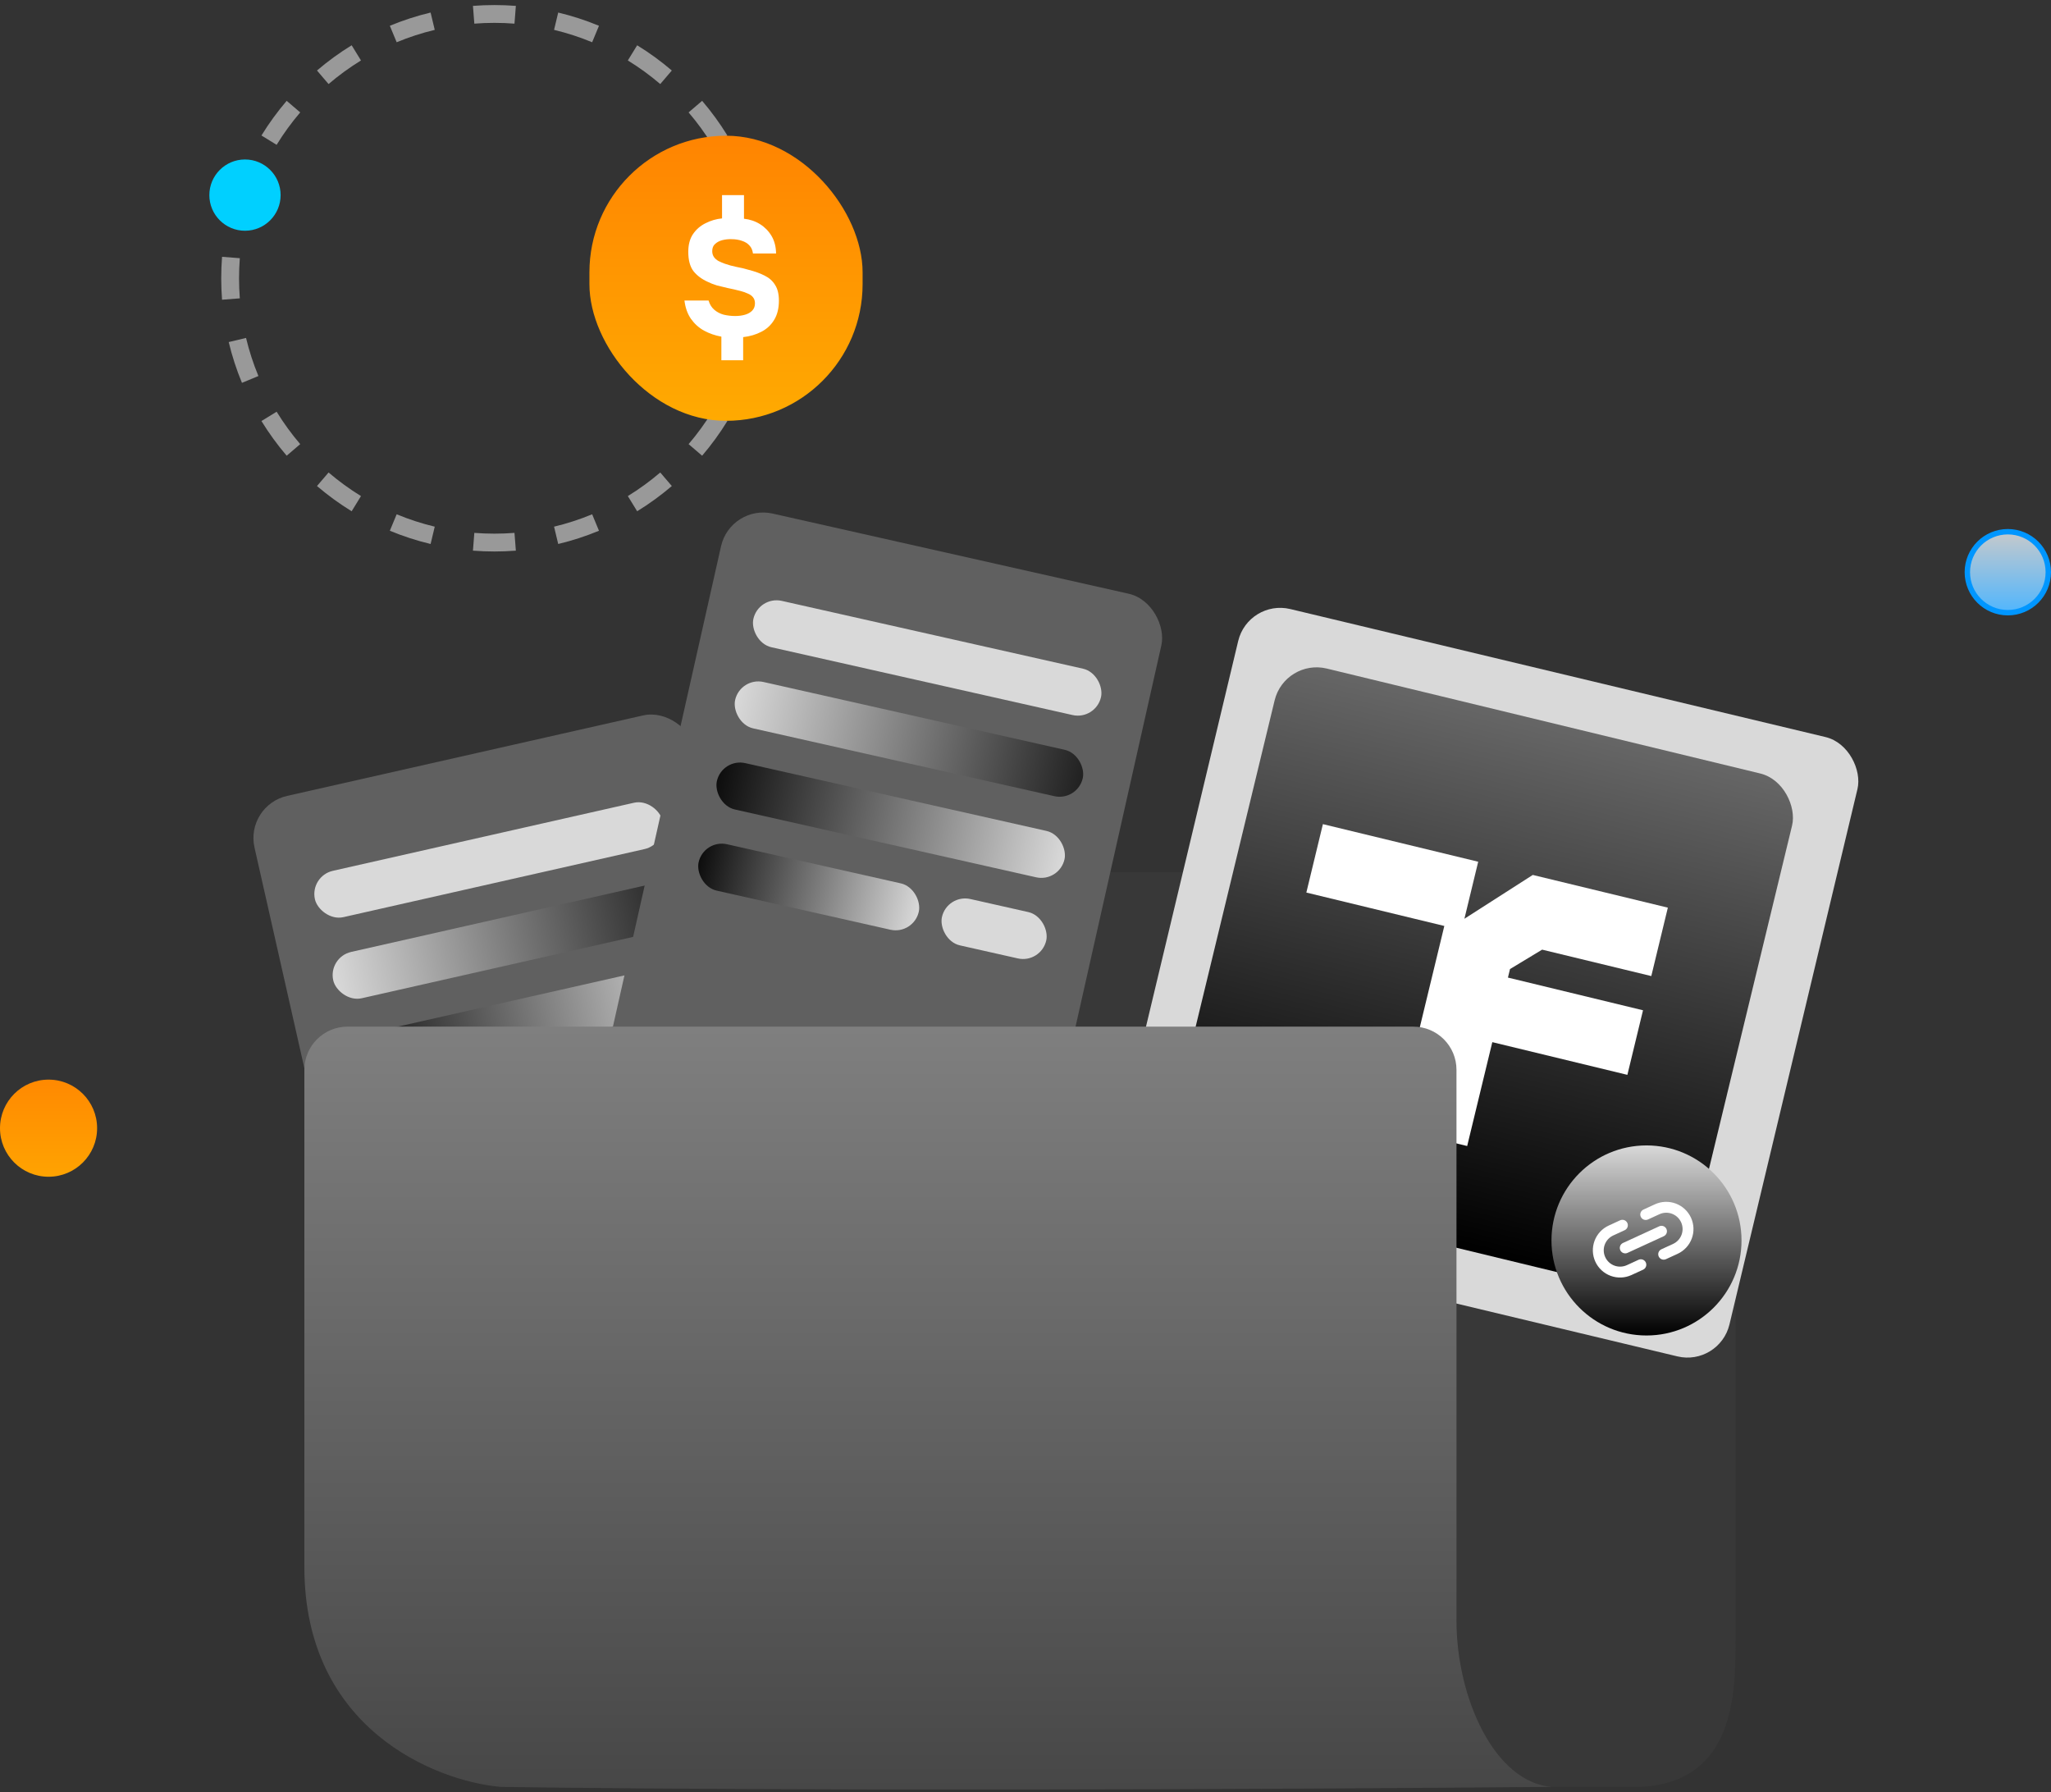
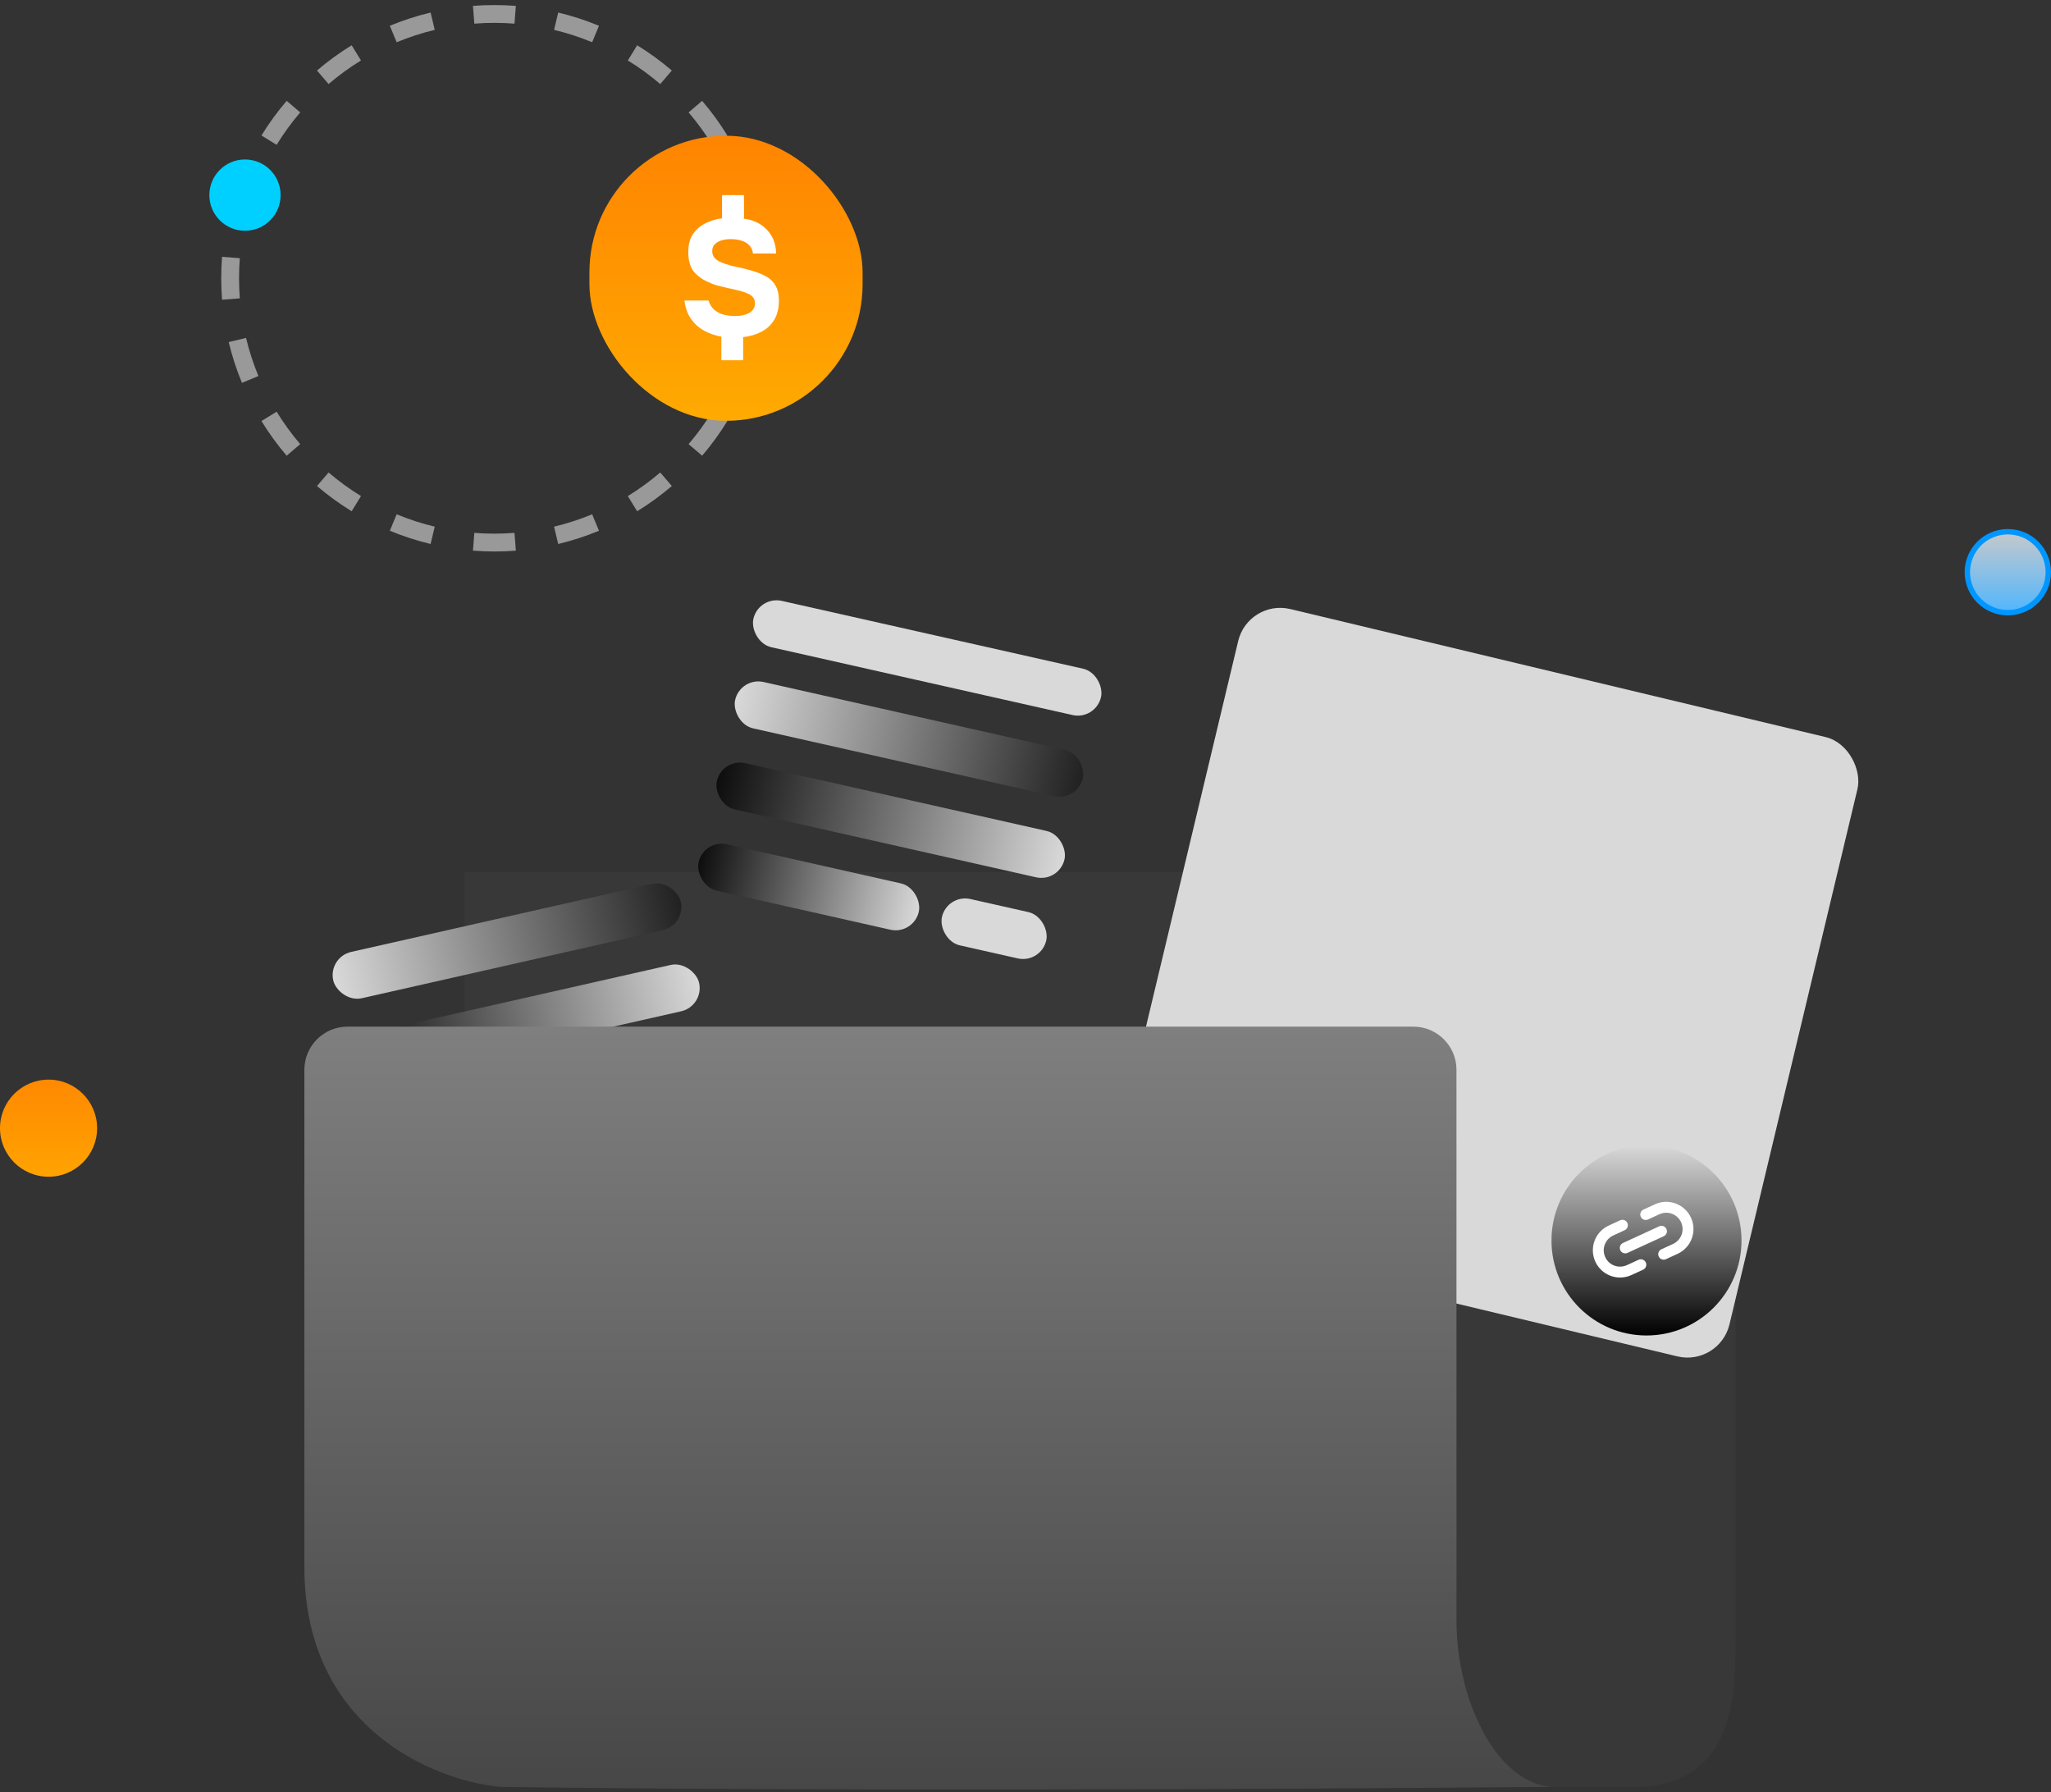
<svg xmlns="http://www.w3.org/2000/svg" width="190" height="166" viewBox="0 0 190 166" fill="none">
  <rect x="0" y="0" width="190" height="166" fill="#333333" stroke="none" />
  <path d="M160.781 80.788H43.051V96.192L110.168 165.51H151.979C160.781 165.07 160.781 156.708 160.781 151.757V80.788Z" fill="#383838" />
  <rect x="115.634" y="55.482" width="58.984" height="58.984" rx="4" transform="rotate(13.448 115.634 55.482)" fill="#D9D9D9" />
-   <rect x="119.02" y="60.983" width="49.317" height="49.317" rx="4" transform="rotate(13.607 119.02 60.983)" fill="url(#paint0_linear_4722_6611)" />
-   <path d="M142.859 87.961L152.972 90.408L154.506 84.071L141.993 81.042L135.659 85.1L136.937 79.818L122.551 76.336L121.017 82.673L133.799 85.767L131.584 94.917L129.317 104.283L129.255 104.538L135.916 106.15L138.244 96.529L150.757 99.558L152.205 93.577L139.692 90.548L139.883 89.759L142.859 87.961Z" fill="white" />
  <circle cx="152.528" cy="114.897" r="8.802" fill="url(#paint1_linear_4722_6611)" />
  <path fill-rule="evenodd" clip-rule="evenodd" d="M149.448 114.434C149.083 114.601 148.8 114.907 148.66 115.283C148.521 115.66 148.537 116.076 148.705 116.441C148.872 116.805 149.178 117.089 149.555 117.228C149.931 117.367 150.347 117.351 150.712 117.184L151.794 116.686C152.047 116.57 152.347 116.681 152.463 116.934C152.58 117.187 152.469 117.486 152.216 117.603L151.134 118.1C150.526 118.38 149.832 118.406 149.204 118.174C148.577 117.942 148.068 117.47 147.788 116.862C147.509 116.254 147.482 115.561 147.714 114.933C147.946 114.306 148.418 113.796 149.026 113.517L150.084 113.03C150.337 112.914 150.637 113.025 150.753 113.278C150.87 113.531 150.759 113.831 150.506 113.947L149.448 114.434Z" fill="white" />
  <path fill-rule="evenodd" clip-rule="evenodd" d="M151.998 112.705C151.882 112.452 151.993 112.153 152.246 112.036L153.304 111.55C153.912 111.27 154.606 111.244 155.233 111.476C155.861 111.708 156.37 112.18 156.65 112.788C156.929 113.396 156.956 114.09 156.723 114.717C156.491 115.344 156.019 115.854 155.412 116.133L154.33 116.631C154.076 116.747 153.777 116.636 153.66 116.383C153.544 116.13 153.655 115.83 153.908 115.714L154.99 115.217C155.355 115.049 155.638 114.743 155.777 114.367C155.917 113.99 155.901 113.574 155.733 113.209C155.565 112.845 155.26 112.561 154.883 112.422C154.507 112.283 154.09 112.299 153.726 112.466L152.667 112.953C152.414 113.069 152.115 112.959 151.998 112.705Z" fill="white" />
  <path fill-rule="evenodd" clip-rule="evenodd" d="M150.1 115.799C149.984 115.546 150.095 115.247 150.348 115.13L153.707 113.586C153.96 113.47 154.259 113.581 154.376 113.834C154.492 114.087 154.381 114.386 154.128 114.503L150.769 116.047C150.516 116.163 150.217 116.053 150.1 115.799Z" fill="white" />
-   <rect x="22.695" y="74.602" width="41.811" height="59.415" rx="4" transform="rotate(-12.736 22.695 74.602)" fill="#606060" />
-   <rect x="28.688" y="81.145" width="33.008" height="4.401" rx="2.201" transform="rotate(-12.736 28.688 81.145)" fill="#D9D9D9" />
  <rect x="30.385" y="88.657" width="33.008" height="4.401" rx="2.201" transform="rotate(-12.736 30.385 88.657)" fill="url(#paint2_linear_4722_6611)" />
  <rect x="65.248" y="93.185" width="33.008" height="4.401" rx="2.201" transform="rotate(167.264 65.248 93.185)" fill="url(#paint3_linear_4722_6611)" />
  <rect x="55.142" y="103.366" width="20.905" height="4.401" rx="2.201" transform="rotate(167.264 55.142 103.366)" fill="url(#paint4_linear_4722_6611)" />
  <rect x="66.947" y="100.698" width="9.903" height="4.401" rx="2.201" transform="rotate(167.264 66.947 100.698)" fill="#D9D9D9" />
-   <rect x="67.674" y="46.692" width="41.811" height="59.415" rx="4" transform="rotate(12.686 67.674 46.692)" fill="#606060" />
  <rect x="70.276" y="55.173" width="33.008" height="4.401" rx="2.201" transform="rotate(12.686 70.276 55.173)" fill="#D9D9D9" />
  <rect x="68.585" y="62.687" width="33.008" height="4.401" rx="2.201" transform="rotate(12.686 68.585 62.687)" fill="url(#paint5_linear_4722_6611)" />
  <rect x="98.129" y="81.743" width="33.008" height="4.401" rx="2.201" transform="rotate(-167.314 98.129 81.743)" fill="url(#paint6_linear_4722_6611)" />
  <rect x="84.631" y="86.599" width="20.905" height="4.401" rx="2.201" transform="rotate(-167.314 84.631 86.599)" fill="url(#paint7_linear_4722_6611)" />
  <rect x="96.439" y="89.257" width="9.903" height="4.401" rx="2.201" transform="rotate(-167.314 96.439 89.257)" fill="#D9D9D9" />
  <path d="M130.925 95.092H32.197C29.988 95.092 28.197 96.878 28.197 99.088V145.155C28.197 160.119 40.3 164.96 46.352 165.51C57.538 165.693 92.674 165.95 143.727 165.51C138.446 165.07 134.925 157.258 134.925 150.106V99.092C134.925 96.883 133.134 95.092 130.925 95.092Z" fill="url(#paint8_linear_4722_6611)" />
  <path fill-rule="evenodd" clip-rule="evenodd" d="M71.03 27.762L69.385 27.634C69.432 27.021 69.457 26.4 69.457 25.774C69.457 25.148 69.432 24.528 69.385 23.915L71.03 23.787C71.081 24.443 71.107 25.105 71.107 25.774C71.107 26.443 71.081 27.106 71.03 27.762ZM70.413 19.864L68.808 20.248C68.517 19.033 68.133 17.854 67.662 16.72L69.187 16.087C69.69 17.301 70.102 18.563 70.413 19.864ZM67.381 12.55L65.975 13.414C65.325 12.355 64.594 11.351 63.79 10.411L65.044 9.339C65.904 10.344 66.686 11.418 67.381 12.55ZM62.236 6.531C61.231 5.671 60.157 4.889 59.025 4.194L58.161 5.6C59.22 6.25 60.224 6.981 61.164 7.785L62.236 6.531ZM55.488 2.388L54.855 3.913C53.721 3.442 52.542 3.058 51.327 2.767L51.711 1.162C53.012 1.473 54.273 1.885 55.488 2.388ZM47.788 0.545L47.66 2.19C47.047 2.142 46.427 2.118 45.801 2.118C45.175 2.118 44.554 2.142 43.941 2.19L43.813 0.545C44.469 0.494 45.132 0.468 45.801 0.468C46.469 0.468 47.132 0.494 47.788 0.545ZM39.89 1.162L40.274 2.767C39.059 3.058 37.88 3.442 36.746 3.913L36.114 2.388C37.328 1.885 38.59 1.473 39.89 1.162ZM32.577 4.194L33.44 5.6C32.382 6.25 31.378 6.981 30.438 7.785L29.365 6.531C30.37 5.671 31.444 4.889 32.577 4.194ZM26.557 9.339L27.811 10.411C27.008 11.351 26.276 12.355 25.626 13.414L24.22 12.55C24.916 11.418 25.698 10.344 26.557 9.339ZM22.414 16.087L23.939 16.72C23.468 17.854 23.084 19.033 22.793 20.248L21.188 19.864C21.499 18.563 21.911 17.301 22.414 16.087ZM20.571 23.787C20.52 24.443 20.494 25.105 20.494 25.774C20.494 26.443 20.52 27.106 20.571 27.762L22.216 27.634C22.169 27.021 22.145 26.4 22.145 25.774C22.145 25.148 22.169 24.528 22.216 23.915L20.571 23.787ZM21.188 31.684L22.793 31.3C23.084 32.516 23.468 33.695 23.939 34.829L22.414 35.461C21.911 34.247 21.499 32.985 21.188 31.684ZM24.22 38.998L25.627 38.135C26.276 39.193 27.008 40.197 27.811 41.137L26.557 42.21C25.698 41.204 24.916 40.131 24.22 38.998ZM29.365 45.018L30.438 43.764C31.378 44.567 32.382 45.298 33.44 45.949L32.577 47.355C31.444 46.66 30.37 45.877 29.365 45.018ZM36.114 49.16L36.746 47.636C37.88 48.106 39.059 48.491 40.274 48.782L39.89 50.387C38.59 50.076 37.328 49.664 36.114 49.16ZM43.813 51.004L43.941 49.358C44.554 49.406 45.175 49.43 45.801 49.43C46.427 49.43 47.047 49.406 47.66 49.358L47.788 51.004C47.132 51.055 46.469 51.081 45.801 51.081C45.132 51.081 44.469 51.055 43.813 51.004ZM51.711 50.387L51.327 48.782C52.542 48.491 53.721 48.106 54.855 47.636L55.488 49.16C54.273 49.664 53.012 50.076 51.711 50.387ZM59.025 47.355L58.161 45.949C59.22 45.298 60.224 44.567 61.164 43.764L62.236 45.018C61.231 45.877 60.157 46.66 59.025 47.355ZM65.044 42.21L63.79 41.137C64.594 40.197 65.325 39.193 65.975 38.135L67.381 38.998C66.686 40.131 65.904 41.204 65.044 42.21ZM69.187 35.461L67.662 34.829C68.133 33.695 68.517 32.516 68.808 31.3L70.413 31.684C70.102 32.985 69.69 34.247 69.187 35.461Z" fill="#999999" />
  <rect x="54.603" y="12.571" width="25.306" height="26.407" rx="12.653" fill="url(#paint9_linear_4722_6611)" />
  <path d="M66.826 33.368V31.181C66.251 31.078 65.717 30.893 65.224 30.627C64.741 30.36 64.336 29.995 64.007 29.533C63.689 29.071 63.488 28.506 63.406 27.838H65.64C65.743 28.188 65.917 28.47 66.164 28.686C66.41 28.901 66.703 29.055 67.042 29.148C67.391 29.23 67.745 29.271 68.105 29.271C68.443 29.271 68.751 29.23 69.029 29.148C69.306 29.066 69.527 28.937 69.691 28.763C69.855 28.588 69.938 28.367 69.938 28.1C69.938 27.864 69.876 27.674 69.753 27.53C69.64 27.387 69.481 27.274 69.275 27.191C69.08 27.099 68.864 27.022 68.628 26.96C68.197 26.847 67.796 26.755 67.427 26.683C67.067 26.601 66.728 26.519 66.41 26.437C66.102 26.344 65.814 26.231 65.547 26.098C65.003 25.851 64.567 25.523 64.238 25.112C63.92 24.691 63.761 24.095 63.761 23.325C63.761 22.668 63.904 22.123 64.192 21.692C64.49 21.251 64.88 20.912 65.363 20.675C65.845 20.429 66.353 20.28 66.888 20.229V18.072H68.921V20.26C69.475 20.321 69.974 20.491 70.415 20.768C70.857 21.045 71.211 21.41 71.478 21.862C71.745 22.314 71.884 22.853 71.894 23.479H69.753C69.712 23.171 69.604 22.924 69.429 22.74C69.255 22.544 69.024 22.401 68.736 22.308C68.448 22.206 68.125 22.154 67.766 22.154C67.468 22.144 67.18 22.175 66.903 22.247C66.636 22.319 66.415 22.437 66.241 22.601C66.066 22.755 65.979 22.976 65.979 23.263C65.979 23.469 66.03 23.648 66.133 23.802C66.235 23.946 66.374 24.07 66.549 24.172C66.734 24.265 66.939 24.352 67.165 24.434C67.483 24.547 67.843 24.645 68.243 24.727C68.644 24.799 69.008 24.886 69.337 24.989C69.912 25.132 70.41 25.312 70.831 25.528C71.252 25.733 71.576 26.021 71.801 26.39C72.038 26.75 72.156 27.238 72.156 27.854C72.156 28.562 72.007 29.158 71.709 29.641C71.421 30.113 71.026 30.478 70.523 30.734C70.03 30.991 69.47 31.155 68.844 31.227V33.368H66.826Z" fill="white" />
  <circle cx="22.695" cy="18.072" r="3.301" fill="#00D0FF" />
  <circle cx="4.498" cy="104.498" r="4.498" fill="url(#paint10_linear_4722_6611)" />
  <circle cx="186" cy="53" r="3.75" fill="url(#paint11_linear_4722_6611)" stroke="#0096FF" stroke-width="0.5" />
  <defs>
    <linearGradient id="paint0_linear_4722_6611" x1="143.678" y1="60.983" x2="143.678" y2="110.3" gradientUnits="userSpaceOnUse">
      <stop stop-color="#666666" />
      <stop offset="1" />
    </linearGradient>
    <linearGradient id="paint1_linear_4722_6611" x1="152.528" y1="106.095" x2="152.528" y2="123.699" gradientUnits="userSpaceOnUse">
      <stop stop-color="#D9D9D9" />
      <stop offset="1" />
    </linearGradient>
    <linearGradient id="paint2_linear_4722_6611" x1="30.385" y1="90.858" x2="63.393" y2="90.858" gradientUnits="userSpaceOnUse">
      <stop stop-color="#D9D9D9" />
      <stop offset="1" stop-color="#212121" />
    </linearGradient>
    <linearGradient id="paint3_linear_4722_6611" x1="65.248" y1="95.386" x2="98.257" y2="95.386" gradientUnits="userSpaceOnUse">
      <stop stop-color="#D9D9D9" />
      <stop offset="1" stop-color="#0D0D0D" />
    </linearGradient>
    <linearGradient id="paint4_linear_4722_6611" x1="55.142" y1="105.567" x2="76.047" y2="105.567" gradientUnits="userSpaceOnUse">
      <stop stop-color="#D9D9D9" />
      <stop offset="1" stop-color="#0D0D0D" />
    </linearGradient>
    <linearGradient id="paint5_linear_4722_6611" x1="68.585" y1="64.887" x2="101.593" y2="64.887" gradientUnits="userSpaceOnUse">
      <stop stop-color="#D9D9D9" />
      <stop offset="1" stop-color="#212121" />
    </linearGradient>
    <linearGradient id="paint6_linear_4722_6611" x1="98.129" y1="83.944" x2="131.137" y2="83.944" gradientUnits="userSpaceOnUse">
      <stop stop-color="#D9D9D9" />
      <stop offset="1" stop-color="#0D0D0D" />
    </linearGradient>
    <linearGradient id="paint7_linear_4722_6611" x1="84.631" y1="88.8" x2="105.536" y2="88.8" gradientUnits="userSpaceOnUse">
      <stop stop-color="#D9D9D9" />
      <stop offset="1" stop-color="#0D0D0D" />
    </linearGradient>
    <linearGradient id="paint8_linear_4722_6611" x1="85.962" y1="95.092" x2="85.962" y2="165.753" gradientUnits="userSpaceOnUse">
      <stop stop-color="#7F7F7F" />
      <stop offset="1" stop-color="#474747" />
    </linearGradient>
    <linearGradient id="paint9_linear_4722_6611" x1="67.257" y1="12.571" x2="67.257" y2="38.978" gradientUnits="userSpaceOnUse">
      <stop stop-color="#FF8401" />
      <stop offset="1" stop-color="#FFAA01" />
    </linearGradient>
    <linearGradient id="paint10_linear_4722_6611" x1="4.498" y1="100" x2="4.498" y2="108.996" gradientUnits="userSpaceOnUse">
      <stop stop-color="#FF8901" />
      <stop offset="1" stop-color="#FFA301" />
    </linearGradient>
    <linearGradient id="paint11_linear_4722_6611" x1="186" y1="49" x2="186" y2="57" gradientUnits="userSpaceOnUse">
      <stop stop-color="#CACACA" />
      <stop offset="1" stop-color="#4CB5FF" />
    </linearGradient>
  </defs>
</svg>